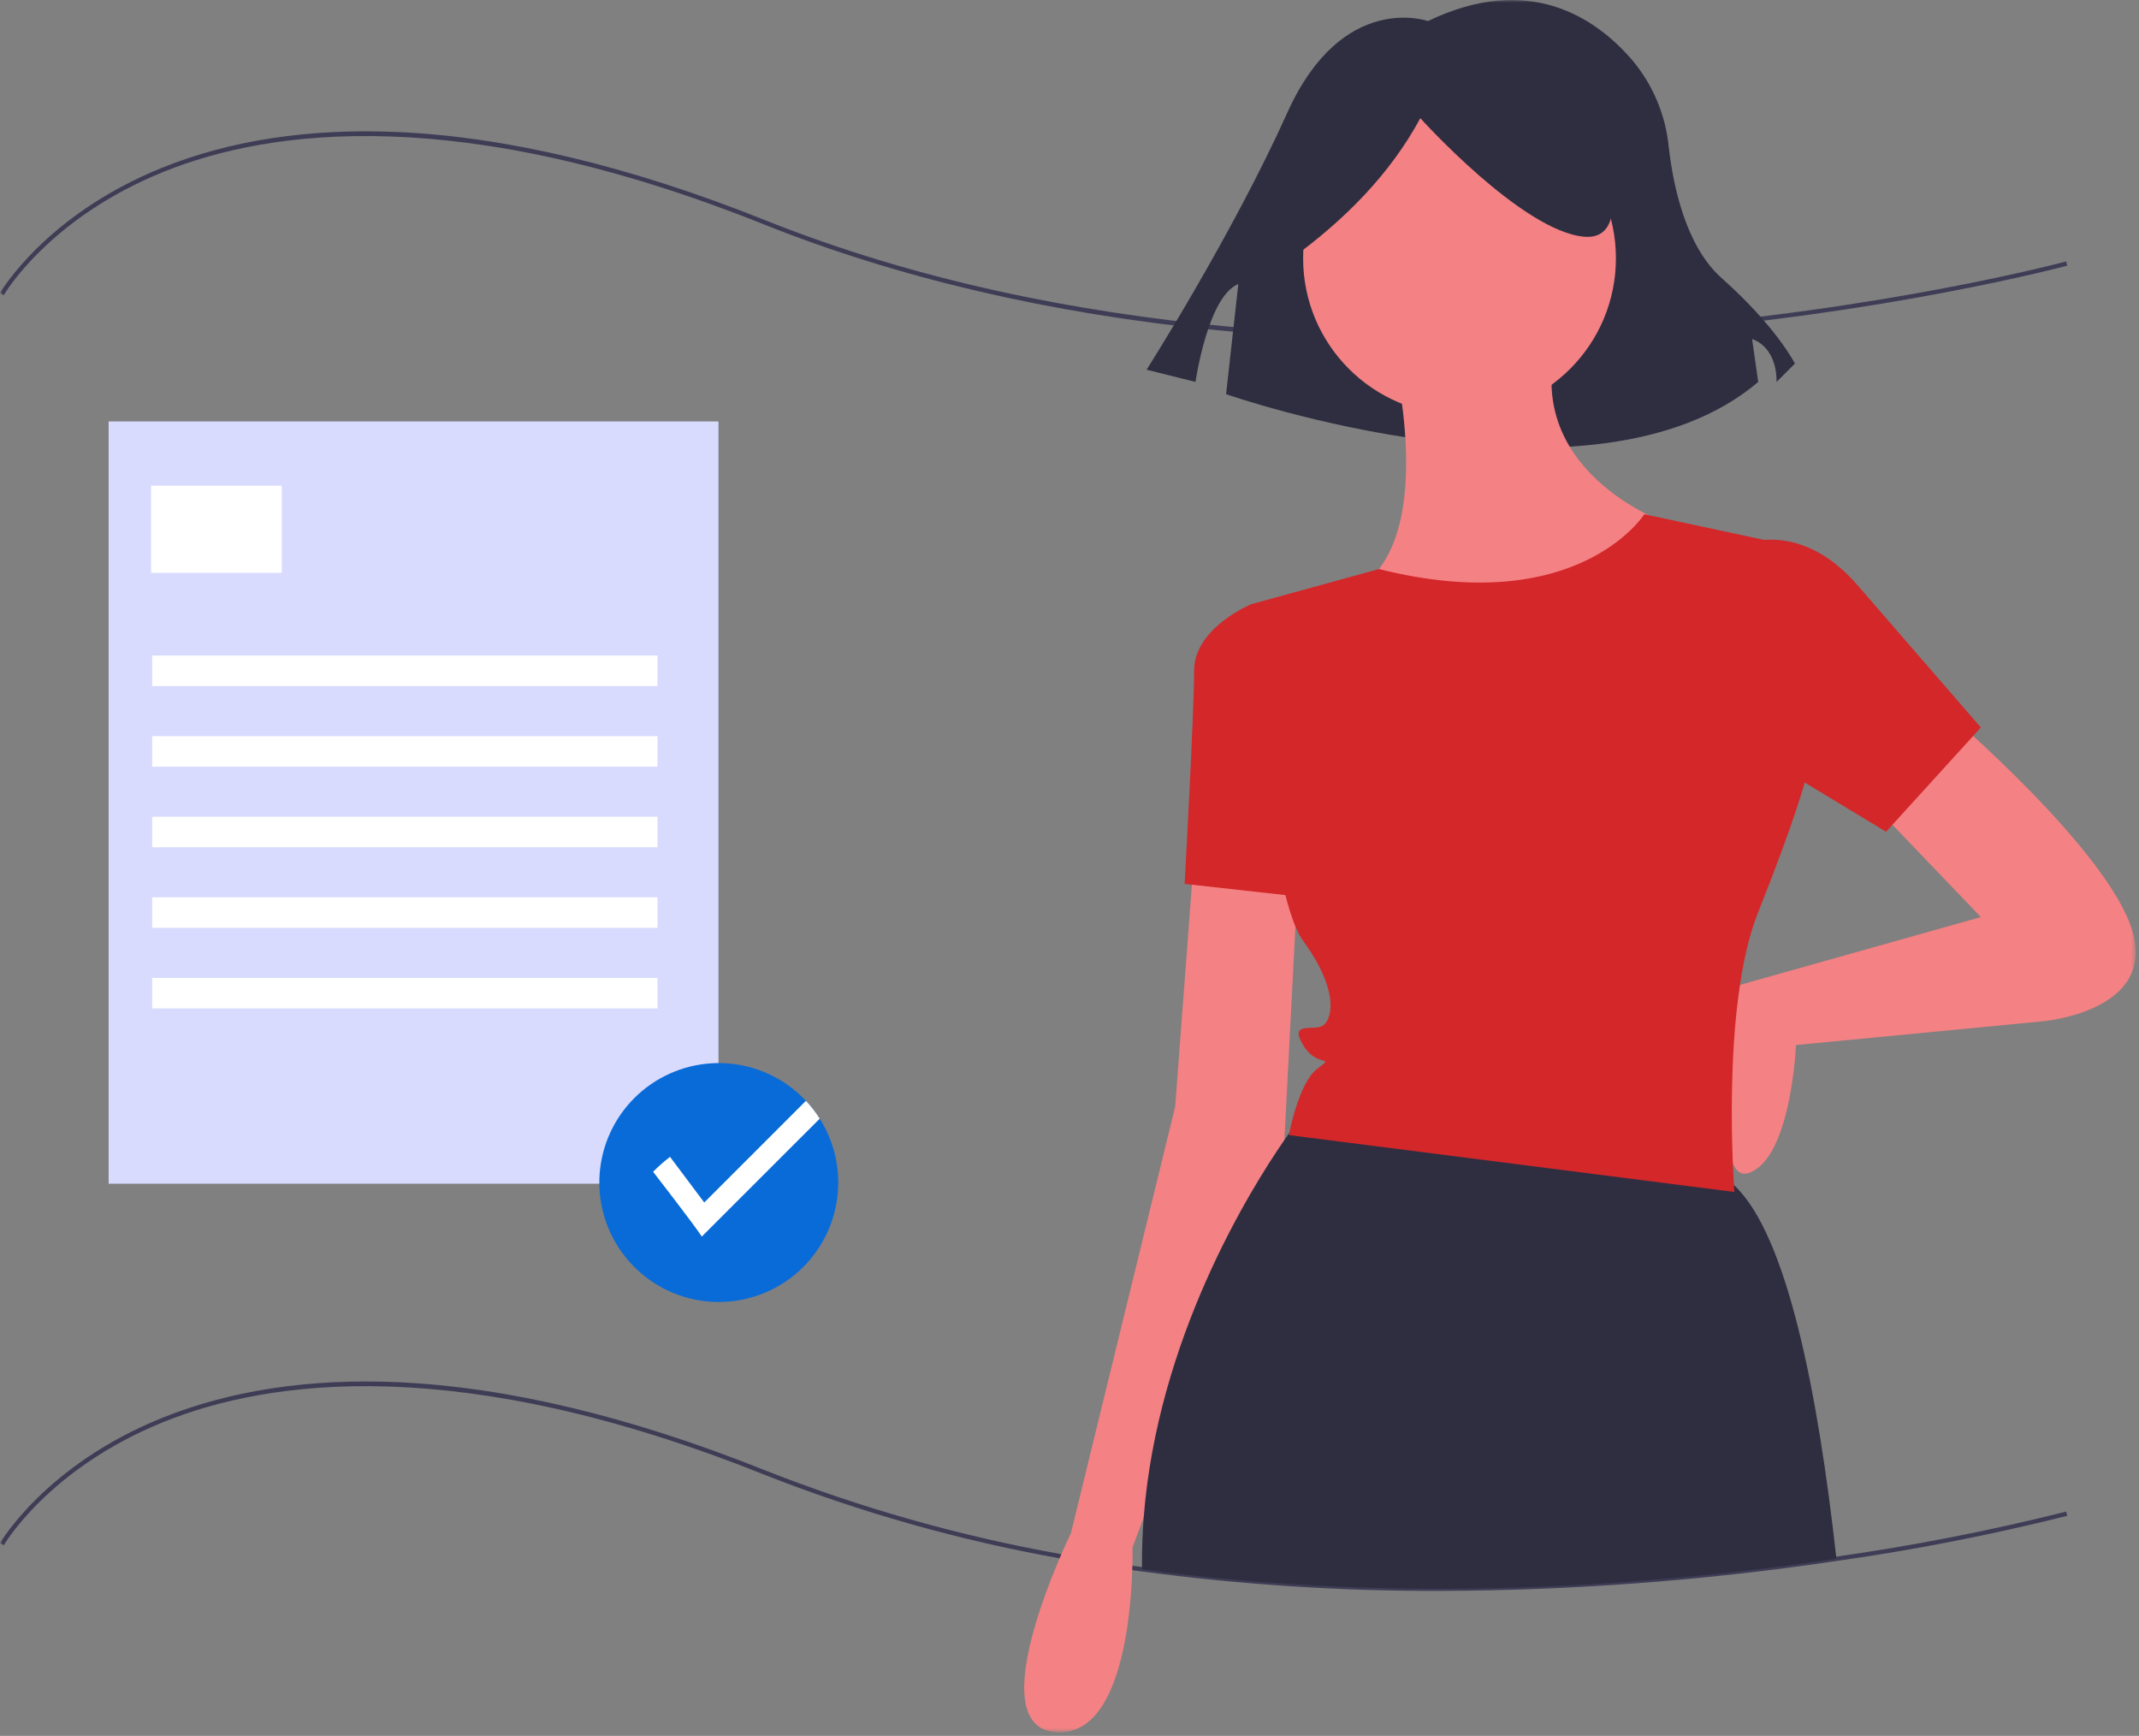
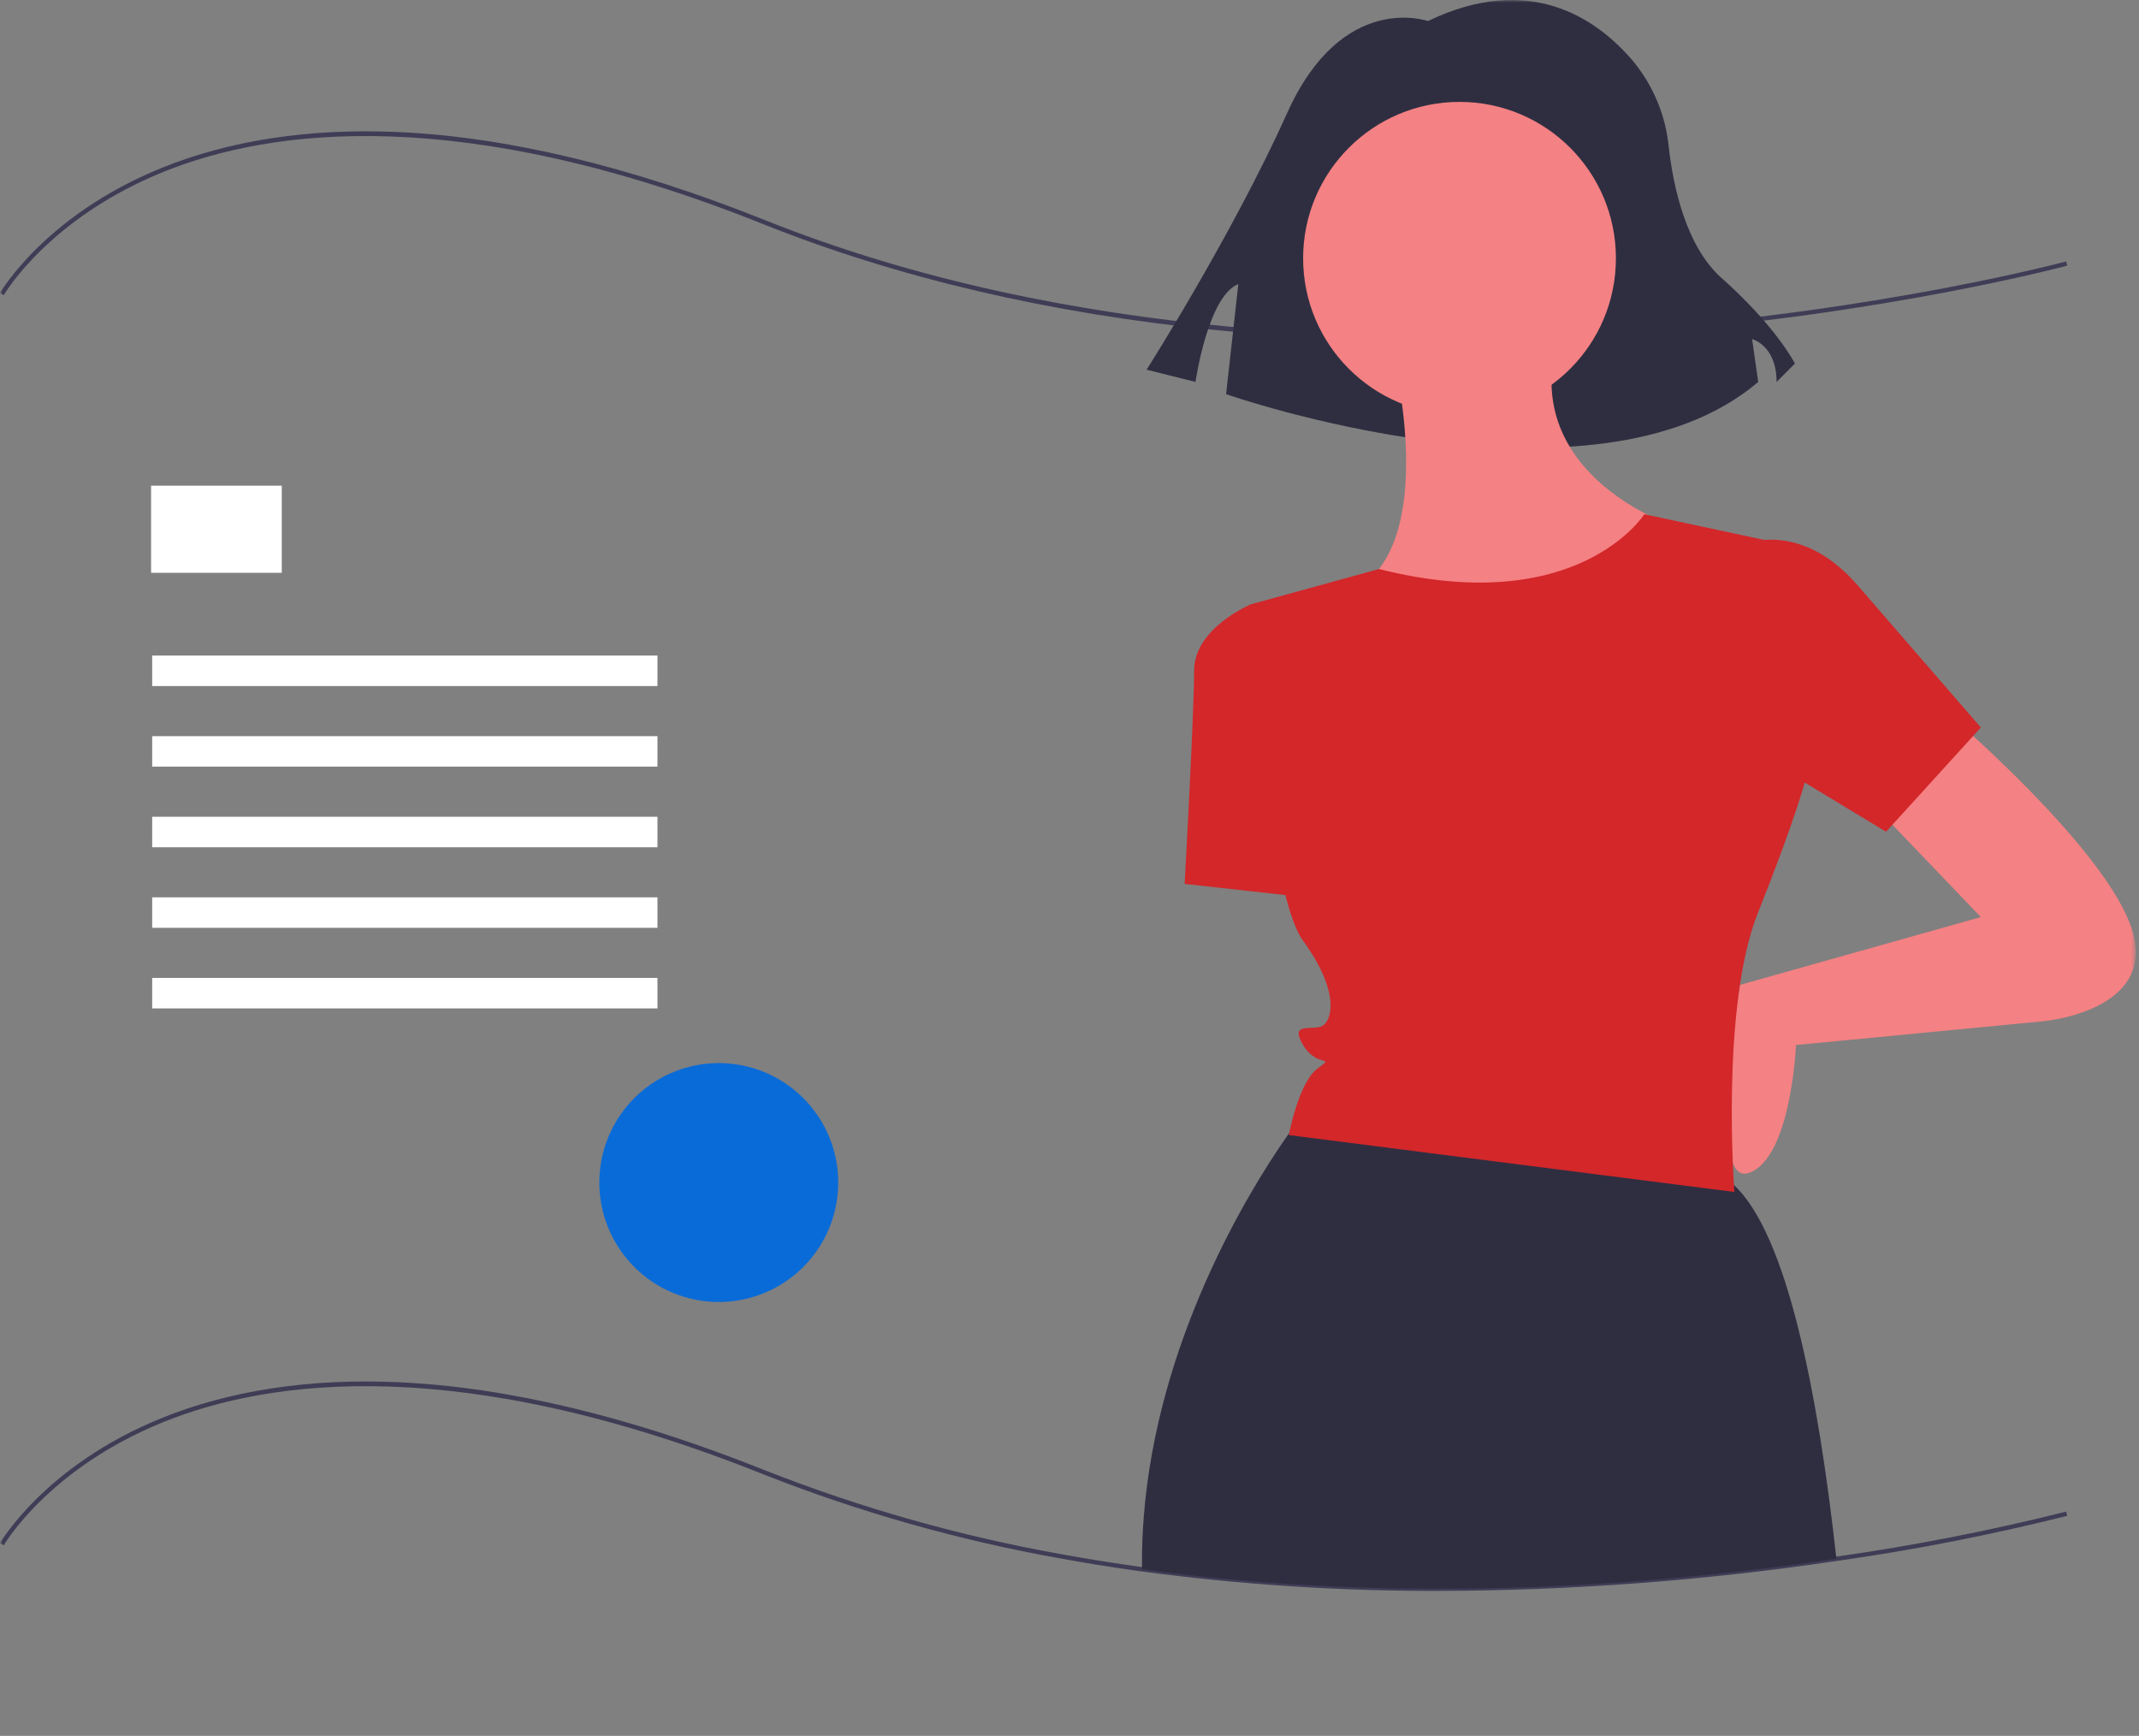
<svg xmlns="http://www.w3.org/2000/svg" width="398" height="323" viewBox="0 0 398 323" fill="none">
  <rect x="0" y="0" width="398" height="323" fill="#808080" stroke="none" />
  <g clip-path="url(#clip0_800_2046)">
    <mask id="mask0_800_2046" style="mask-type:luminance" maskUnits="userSpaceOnUse" x="0" y="0" width="398" height="323">
      <path d="M397.398 0H0V322.333H397.398V0Z" fill="white" />
    </mask>
    <g mask="url(#mask0_800_2046)">
      <path d="M267.739 296.017C249.242 296.066 230.764 294.856 212.432 292.393C211.832 292.317 211.227 292.231 210.624 292.141C206.124 291.501 201.624 290.77 197.245 289.967C178.372 286.599 159.881 281.361 142.045 274.33C85.68 251.783 50.251 256.583 30.451 264.583C9.022 273.235 0.785 287.389 0.704 287.531L0.004 287.131C0.086 286.987 8.429 272.621 30.092 263.856C42.792 258.716 57.528 256.47 73.892 257.178C94.316 258.063 117.348 263.578 142.349 273.578C160.136 280.589 178.576 285.812 197.398 289.17C201.764 289.97 206.256 290.701 210.748 291.339C211.348 291.428 211.948 291.513 212.548 291.59C262.24 298.426 310.179 294.303 341.648 289.642C356.05 287.603 370.334 284.806 384.441 281.263L384.653 282.045C370.515 285.597 356.2 288.401 341.767 290.445C317.263 294.095 292.525 295.957 267.751 296.018L267.739 296.017Z" fill="#3F3D56" />
      <path d="M267.794 63.412C253.507 63.412 239.594 62.744 226.179 61.412C195.342 58.341 167.034 51.712 142.041 41.717C85.685 19.174 50.252 23.972 30.451 31.966C9.022 40.617 0.785 54.772 0.704 54.914L0.004 54.514C0.086 54.37 8.429 40.005 30.092 31.239C42.792 26.099 57.528 23.852 73.892 24.561C94.316 25.445 117.348 30.961 142.349 40.961C198.794 63.539 261.603 64.426 304.354 61.198C350.691 57.698 384.104 48.737 384.436 48.647L384.648 49.429C384.316 49.519 350.848 58.497 304.433 62.005C292 62.942 279.764 63.412 267.794 63.412Z" fill="#3F3D56" />
      <path d="M265.696 3.919C265.696 3.919 249.763 -1.771 239.52 20.99C229.277 43.751 213.344 68.79 213.344 68.79L222.444 71.066C222.444 71.066 224.72 55.133 230.411 52.857L228.135 73.343C228.135 73.343 296.421 97.243 327.149 71.067L326.011 63.1C326.011 63.1 330.563 64.238 330.563 71.067L333.977 67.653C333.977 67.653 330.563 60.824 320.32 51.72C313.597 45.744 311.287 34.375 310.493 27.267C309.898 21.331 307.523 15.714 303.68 11.152C296.878 3.262 284.475 -5.119 265.696 3.919Z" fill="#2F2E41" />
      <path d="M362.401 132.719C362.401 132.719 392.384 158.293 396.793 173.284C401.202 188.275 380.038 190.039 380.038 190.039L334.177 194.449C334.177 194.449 333.295 215.613 325.359 218.259C317.423 220.905 323.748 183.259 323.748 183.259L368.577 170.639L348.294 149.475L362.401 132.719Z" fill="#F48183" />
-       <path d="M222.187 159.174L218.66 205.912L199.26 285.279C199.26 285.279 181.623 321.435 196.614 322.317C211.605 323.199 210.723 287.925 210.723 287.925L238.942 212.967L241.588 161.82L222.187 159.174Z" fill="#F48183" />
      <path d="M271.57 77.162C287.642 77.162 300.671 64.133 300.671 48.061C300.671 31.989 287.642 18.96 271.57 18.96C255.498 18.96 242.469 31.989 242.469 48.061C242.469 64.133 255.498 77.162 271.57 77.162Z" fill="#F48183" />
      <path d="M258.342 62.171C258.342 62.171 268.924 100.091 252.169 109.791C235.414 119.491 294.498 126.546 310.369 97.445C310.369 97.445 282.15 87.745 290.086 62.171H258.342Z" fill="#F48183" />
      <path d="M238.06 114.2L232.769 112.436C232.769 112.436 222.186 116.842 222.186 124.782C222.186 132.722 220.422 164.465 220.422 164.465L244.232 167.111L238.06 114.2Z" fill="#D3272A" />
      <path d="M341.696 290.042C309.142 294.864 261.696 298.759 212.488 291.991C212.488 291.505 212.488 291.031 212.488 290.569C212.488 287.817 212.593 285.097 212.804 282.407C215.325 249.289 232.386 221.68 238.988 212.107C239.32 211.621 239.628 211.183 239.904 210.794C240.97 209.294 241.59 208.508 241.59 208.508C241.59 208.508 292.738 207.673 319.19 218.254C320.466 218.79 321.633 219.553 322.635 220.507C332.497 229.614 338.292 259.167 341.696 290.042Z" fill="#2F2E41" />
      <path d="M322.716 101.854C322.716 101.854 334.18 95.681 345.644 108.909L368.572 135.365L350.935 154.765L317.426 134.483L322.716 101.854Z" fill="#D3272A" />
-       <path d="M240.121 48.246C250.421 40.79 258.762 32.203 264.279 21.988C264.279 21.988 283.185 42.995 294.739 44.045C306.293 45.095 295.789 18.837 295.789 18.837L274.782 13.585L254.825 15.685L239.07 26.185L240.121 48.246Z" fill="#2F2E41" />
      <path d="M305.96 95.681C305.96 95.681 293.619 115.193 256.579 105.881L235.56 111.67L232.766 112.439C232.766 112.439 235.412 165.35 242.466 175.05C249.52 184.75 247.757 190.042 245.993 190.923C244.229 191.804 239.82 190.041 242.466 194.45C245.112 198.859 248.639 196.214 245.112 198.859C241.585 201.504 239.821 211.207 239.821 211.207L322.715 221.79C322.715 221.79 320.069 187.398 327.124 169.761C334.179 152.124 335.943 145.069 335.943 145.069L330.652 100.976L305.96 95.681Z" fill="#D3272A" />
-       <path d="M133.683 78.417H20.211V220.257H133.683V78.417Z" fill="#D8DBFE" />
      <path d="M52.428 90.372H28.113V106.582H52.428V90.372Z" fill="white" />
      <path d="M122.337 121.982H28.316V127.656H122.337V121.982Z" fill="white" />
      <path d="M122.337 136.977H28.316V142.651H122.337V136.977Z" fill="white" />
      <path d="M122.337 151.972H28.316V157.646H122.337V151.972Z" fill="white" />
      <path d="M122.337 166.966H28.316V172.64H122.337V166.966Z" fill="white" />
      <path d="M122.337 181.96H28.316V187.634H122.337V181.96Z" fill="white" />
      <path d="M155.97 220.055C155.965 225.408 154.028 230.579 150.516 234.618C147.004 238.658 142.152 241.294 136.852 242.043C131.552 242.791 126.16 241.602 121.666 238.694C117.173 235.786 113.879 231.353 112.392 226.212C110.904 221.07 111.322 215.564 113.568 210.705C115.815 205.847 119.739 201.962 124.62 199.766C129.502 197.569 135.011 197.207 140.138 198.747C145.264 200.287 149.663 203.625 152.525 208.148C154.779 211.71 155.974 215.84 155.97 220.055Z" fill="#096BD8" />
-       <path d="M152.525 208.149L130.585 230.085C129.206 227.95 121.523 218.029 121.523 218.029C122.508 217.034 123.558 216.107 124.668 215.253L131.039 223.747L149.96 204.83C150.919 205.853 151.779 206.964 152.529 208.149H152.525Z" fill="white" />
    </g>
  </g>
  <defs>
    <clipPath id="clip0_800_2046">
      <rect width="398" height="323" fill="white" />
    </clipPath>
  </defs>
</svg>